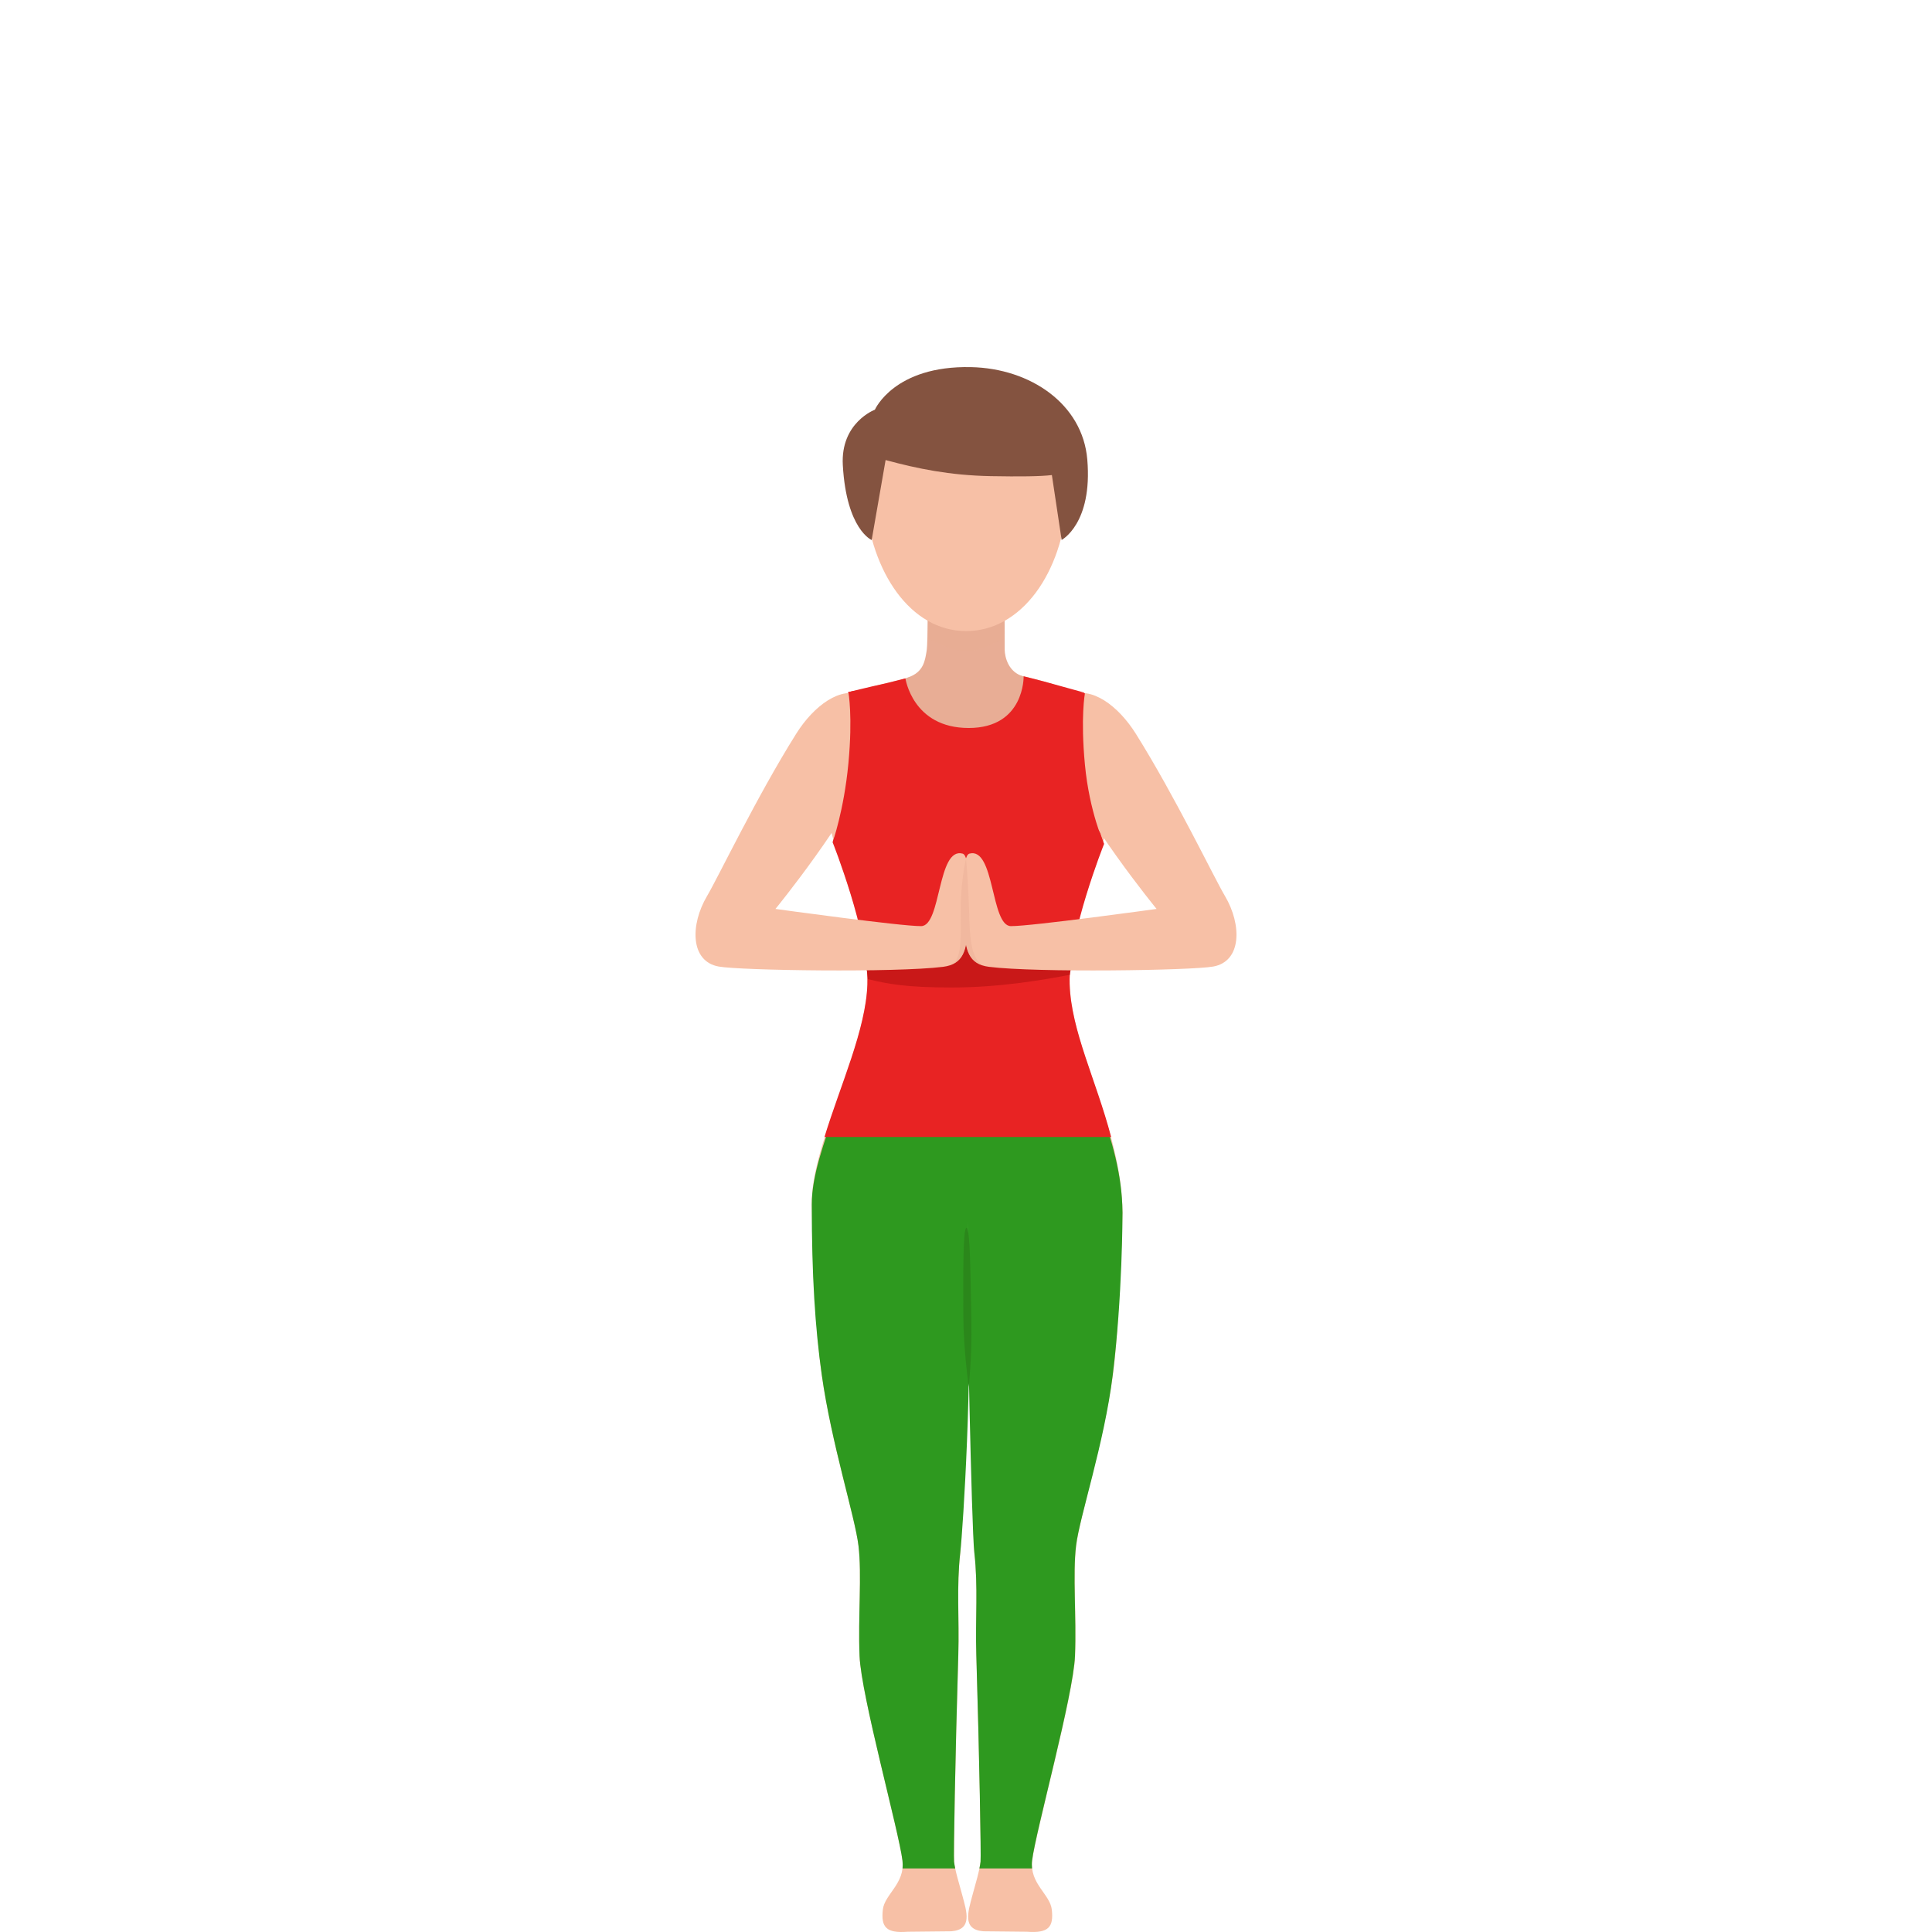
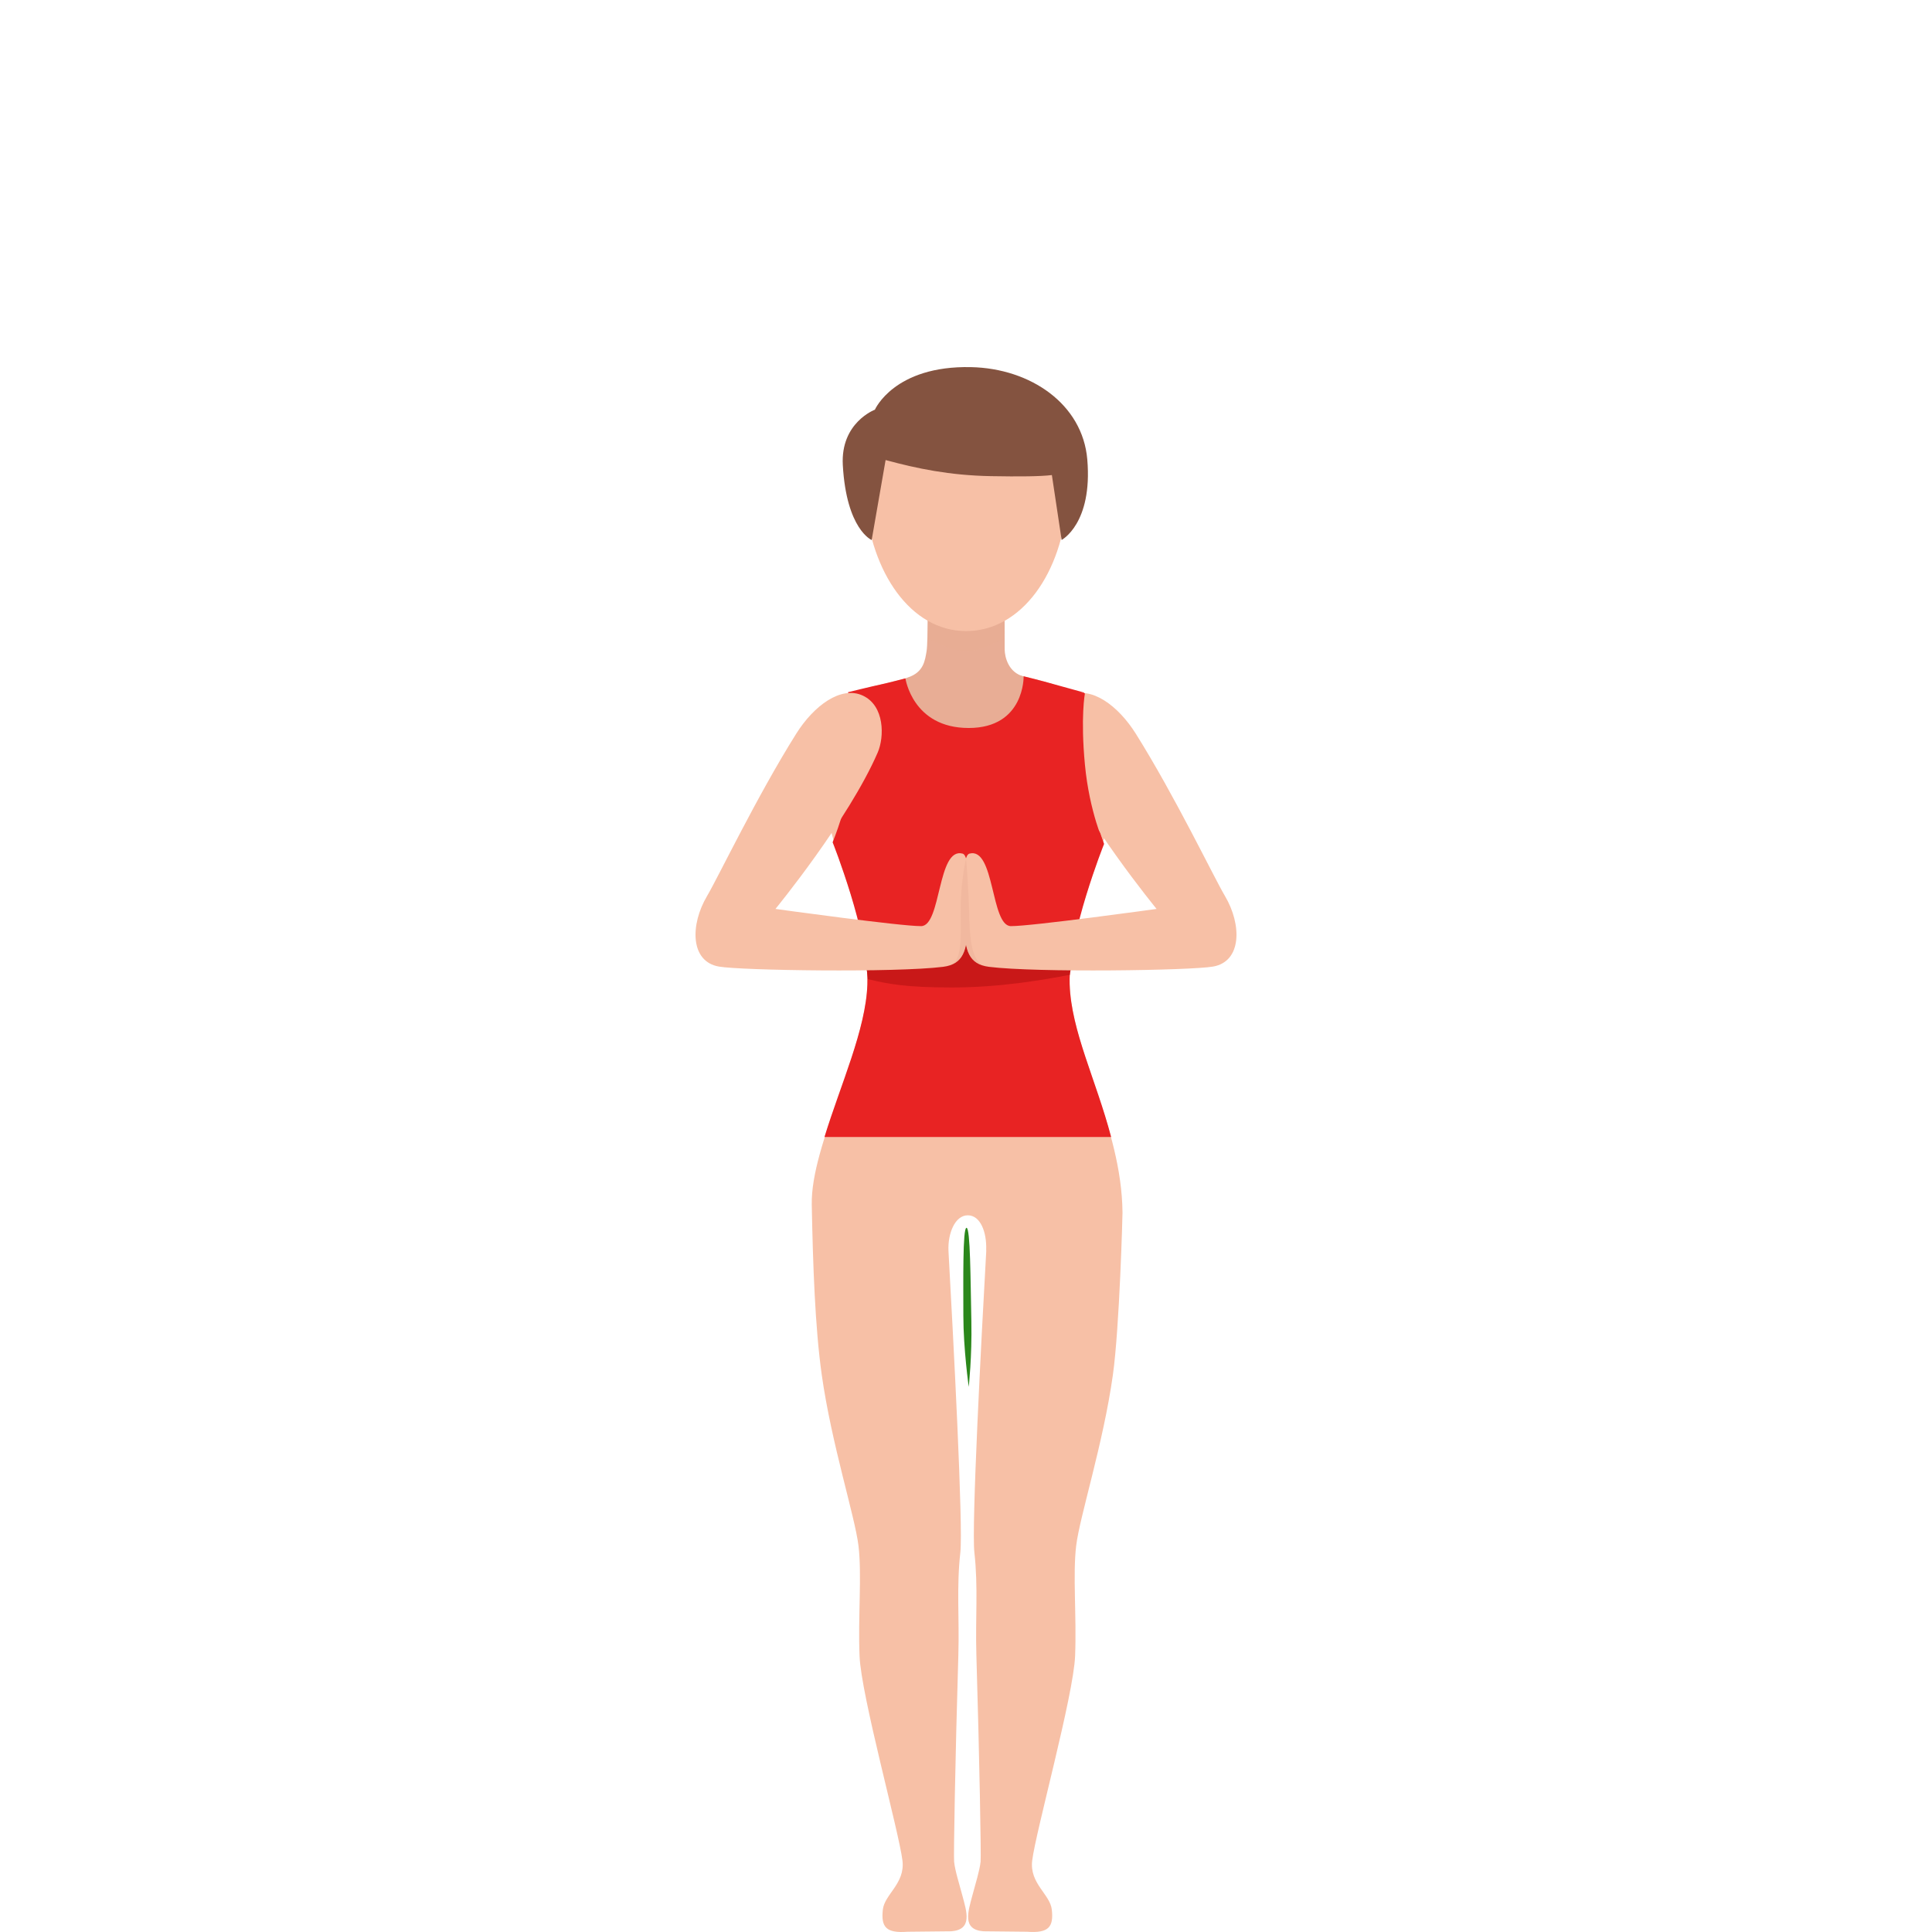
<svg xmlns="http://www.w3.org/2000/svg" width="300" height="300" viewBox="0 0 300 300" fill="none">
  <path d="M174.302 188.292C174.163 174.794 166.433 163.176 166.104 152.847C165.775 142.518 172.081 132.669 172.748 123.34C173.416 114.011 173.874 109.092 162.169 105.842C159.49 105.102 154.121 103.762 150.425 103.732C145.455 103.702 140.843 105.422 136.729 106.302C128.102 108.142 127.385 114.011 128.053 123.34C128.72 132.669 135.025 142.518 134.697 152.847C134.368 163.176 125.881 177.724 126.05 187.053C126.23 196.392 126.558 206.09 127.604 213.5C129.118 224.218 132.754 235.467 133.302 240.007C133.85 244.546 133.222 250.976 133.471 257.145C133.72 263.314 139.587 284.392 140.135 288.921C140.564 292.481 137.346 294.15 137.087 296.53C136.788 299.23 137.585 300.22 140.932 299.96L147.716 299.89C151.063 299.63 150.096 296.83 149.439 294.351C148.941 292.471 148.294 290.481 148.154 289.071C148.064 288.171 148.323 273.273 148.812 256.975C148.981 251.225 148.513 246.436 149.12 241.076C149.579 237.027 148.045 208.03 147.278 194.222C147.158 191.542 148.284 188.712 150.276 188.712C152.268 188.712 153.224 191.372 153.135 194.042C153.135 194.112 153.145 194.182 153.145 194.252C152.368 208.07 150.844 237.027 151.302 241.076C151.909 246.436 151.441 251.235 151.611 256.975C152.099 273.273 152.358 288.171 152.268 289.071C152.119 290.471 151.481 292.471 150.983 294.351C150.326 296.84 149.359 299.64 152.706 299.89L159.48 299.96C162.827 300.21 163.624 299.23 163.325 296.53C163.066 294.15 159.848 292.481 160.277 288.921C160.825 284.402 166.692 263.314 166.941 257.145C167.19 250.976 166.562 244.546 167.11 240.007C167.658 235.467 171.304 224.218 172.808 213.5C173.844 206.1 174.312 188.522 174.302 188.292Z" fill="#F7C0A6" />
  <path d="M158.952 105.042C161.323 105.662 159.231 114.021 150.027 114.021C140.833 114.021 138.462 106.012 140.953 105.202C143.443 104.392 143.632 102.543 143.881 101.103C144.13 99.663 144.05 90.664 144.05 90.664C144.05 87.355 146.73 84.665 150.027 84.665C153.324 84.665 156.004 87.355 156.004 90.664C156.004 90.664 155.984 99.663 156.004 100.853C156.024 102.043 156.582 104.422 158.952 105.042Z" fill="#E8AD95" />
  <path opacity="0.4" d="M150.027 84.675C146.729 84.675 144.05 87.364 144.05 90.674C144.05 90.674 144.1 96.084 144 99.183C145.863 99.913 147.875 101.123 150.027 101.123C152.148 101.123 154.15 99.933 155.993 99.213C155.993 96.263 156.003 90.674 156.003 90.674C156.003 87.354 153.334 84.675 150.027 84.675Z" fill="#E8AD95" />
-   <path d="M126.051 187.053C126.051 198.052 126.559 206.09 127.605 213.5C129.119 224.218 132.755 235.467 133.302 240.007C133.85 244.546 133.223 250.976 133.472 257.145C133.721 263.314 139.588 284.392 140.136 288.921C140.186 289.351 140.186 289.751 140.146 290.131H148.324C148.244 289.761 148.184 289.401 148.145 289.081C148.055 288.181 148.314 273.283 148.802 256.985C148.971 251.236 148.503 246.446 149.111 241.087C149.569 237.037 151.043 213.06 150.276 199.251C150.157 196.572 150.266 189.513 150.266 189.513C150.266 189.513 150.236 196.552 150.147 199.221C150.147 199.291 150.834 237.037 151.292 241.087C151.9 246.446 151.432 251.246 151.601 256.985C152.089 273.283 152.348 288.181 152.258 289.081C152.229 289.401 152.159 289.761 152.079 290.131H160.257C160.217 289.751 160.207 289.351 160.257 288.921C160.805 284.402 166.672 263.314 166.921 257.145C167.17 250.976 166.543 244.546 167.091 240.007C167.638 235.467 171.464 224.238 172.788 213.5C174.302 201.311 174.302 188.513 174.302 188.293C174.243 182.153 172.609 177.184 170.816 171.625H129.936C127.884 177.624 126.051 182.563 126.051 187.053Z" fill="#2E991F" />
  <path d="M129.288 130.79C129.288 130.79 134.945 144.938 134.686 152.847C134.457 159.846 130.503 168.445 128.022 176.554H172.539C170.198 167.655 166.333 160.086 166.094 152.847C165.845 145.018 171.433 131.069 171.433 131.069C171.433 131.069 168.893 124.04 168.096 118.791C167.21 112.932 168.345 107.542 168.345 107.542C168.345 107.542 163.992 106.342 162.159 105.832C161.313 105.602 158.952 105.012 158.952 105.012C158.952 105.012 159.131 113.042 150.415 113.042C141.699 113.042 140.593 105.332 140.593 105.332C140.593 105.332 137.974 106.022 136.728 106.292C135.294 106.592 131.688 107.482 131.688 107.482C131.688 107.482 132.624 114.311 132.246 119.421C131.857 124.59 129.288 130.79 129.288 130.79Z" fill="#E82323" />
  <path d="M165.715 77.696C164.968 88.834 158.693 97.993 150.027 97.993C141.36 97.993 135.264 88.824 134.338 77.696C133.481 67.407 139.737 58.998 150.027 58.998C161.801 58.998 166.413 67.397 165.715 77.696Z" fill="#F7C0A6" />
  <path d="M150.077 190.653C149.469 190.653 149.589 199.091 149.589 204.271C149.589 209.45 150.425 215.35 150.425 215.35C150.425 215.35 150.943 210.67 150.834 205.191C150.694 198.651 150.684 190.653 150.077 190.653Z" fill="#2B871B" />
  <path d="M150.794 57.008C138.841 56.738 135.852 63.617 135.852 63.617C135.852 63.617 130.493 65.617 130.872 72.236C131.439 82.225 135.354 83.855 135.354 83.855L137.516 71.436C142.417 72.766 147.467 73.816 153.872 73.936C158.275 74.016 161.592 73.986 163.335 73.766L164.849 83.844C164.849 83.844 169.68 81.315 168.834 71.346C168.106 62.737 160.008 57.208 150.794 57.008Z" fill="#845340" />
  <path d="M166.134 151.367C166.104 151.037 166.373 150.347 166.343 149.977C162.358 148.187 155.565 143.448 150.246 143.938C144.966 144.428 138.472 148.218 134.447 149.847C134.447 149.847 134.806 151.687 134.756 152.037C137.804 152.777 140.683 153.337 147.775 153.337C155.366 153.337 162.199 152.117 166.134 151.367Z" fill="#C91818" />
  <path d="M166.024 108.012C169.441 106.432 173.645 109.592 176.374 113.941C182.5 123.71 188.477 136.209 190.22 139.148C192.84 143.578 192.84 149.297 188.377 150.087C184.941 150.697 161.024 151.057 153.553 150.127C150.405 149.727 149.838 147.517 149.748 143.938C149.618 139.018 149.3 132.879 150.535 132.549C154.479 131.499 153.822 143.778 156.97 143.808C160.118 143.838 179.592 141.138 179.592 141.138C179.592 141.138 168.246 127.31 163.713 116.851C162.658 114.431 162.618 109.602 166.024 108.012Z" fill="#F7C0A6" />
  <path d="M133.979 108.012C130.573 106.432 126.359 109.592 123.63 113.941C117.494 123.71 111.527 136.209 109.784 139.148C107.164 143.578 107.154 149.297 111.617 150.087C115.053 150.697 138.98 151.057 146.451 150.127C149.599 149.727 150.166 147.517 150.256 143.938C150.385 139.018 150.704 132.879 149.469 132.549C145.534 131.499 146.182 143.778 143.034 143.808C139.896 143.838 120.412 141.138 120.412 141.138C120.412 141.138 131.758 127.31 136.29 116.851C137.336 114.431 137.386 109.602 133.979 108.012Z" fill="#F7C0A6" />
-   <path d="M131.738 107.492C131.738 107.492 132.436 111.182 131.738 118.561C131.031 125.94 129.288 130.779 129.288 130.779C129.288 130.779 137.596 122.24 138.034 114.511C138.572 105.012 131.738 107.492 131.738 107.492Z" fill="#E82323" />
  <path opacity="0.4" d="M152.398 149.847C152.308 149.737 152.208 149.617 152.059 149.467C150.744 148.147 150.575 145.168 150.485 141.648C150.405 138.478 150.107 134.179 150.007 133.279C149.997 133.259 150.246 133.769 150.007 133.279C149.867 133.879 149.11 137.569 149.18 141.558C149.26 146.538 149.17 148.827 147.865 149.747C149.11 149.197 149.708 148.127 149.997 146.627C150.306 148.237 150.973 149.327 152.398 149.847Z" fill="#E8AD95" />
  <path d="M168.466 107.662C168.466 107.662 167.768 111.351 168.466 118.73C169.163 126.11 171.444 131.069 171.444 131.069C171.444 131.069 162.15 122.42 162.16 114.691C162.17 105.842 168.466 107.662 168.466 107.662Z" fill="#E82323" />
</svg>